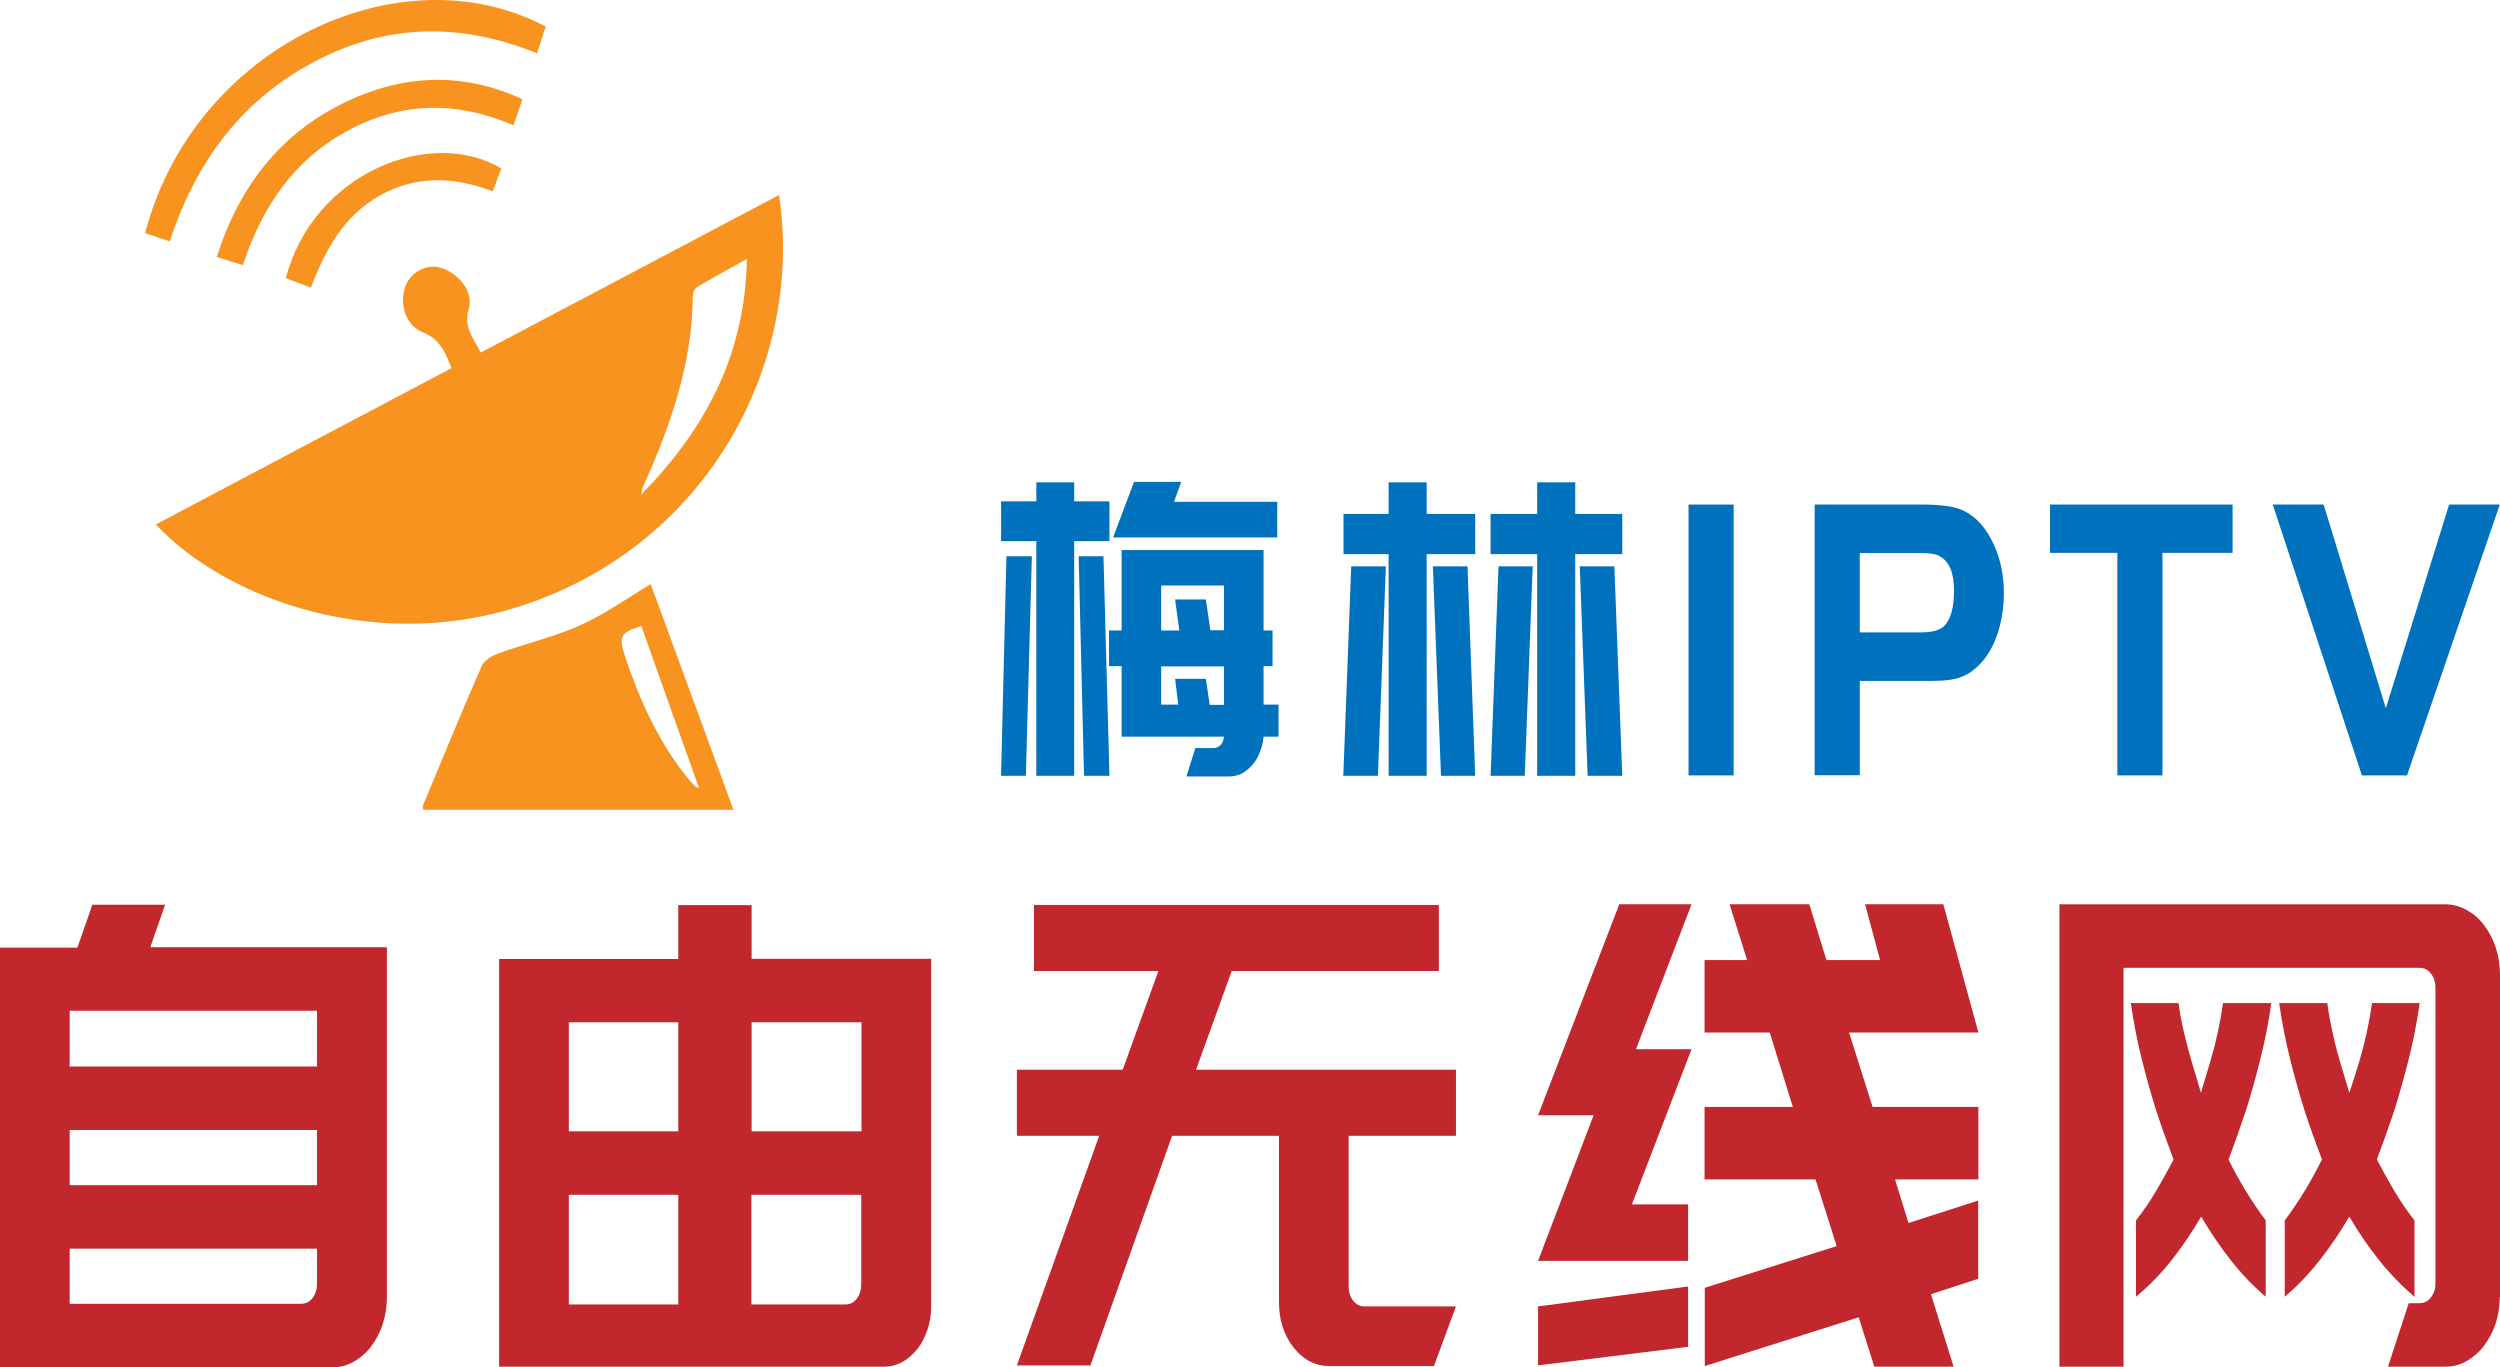
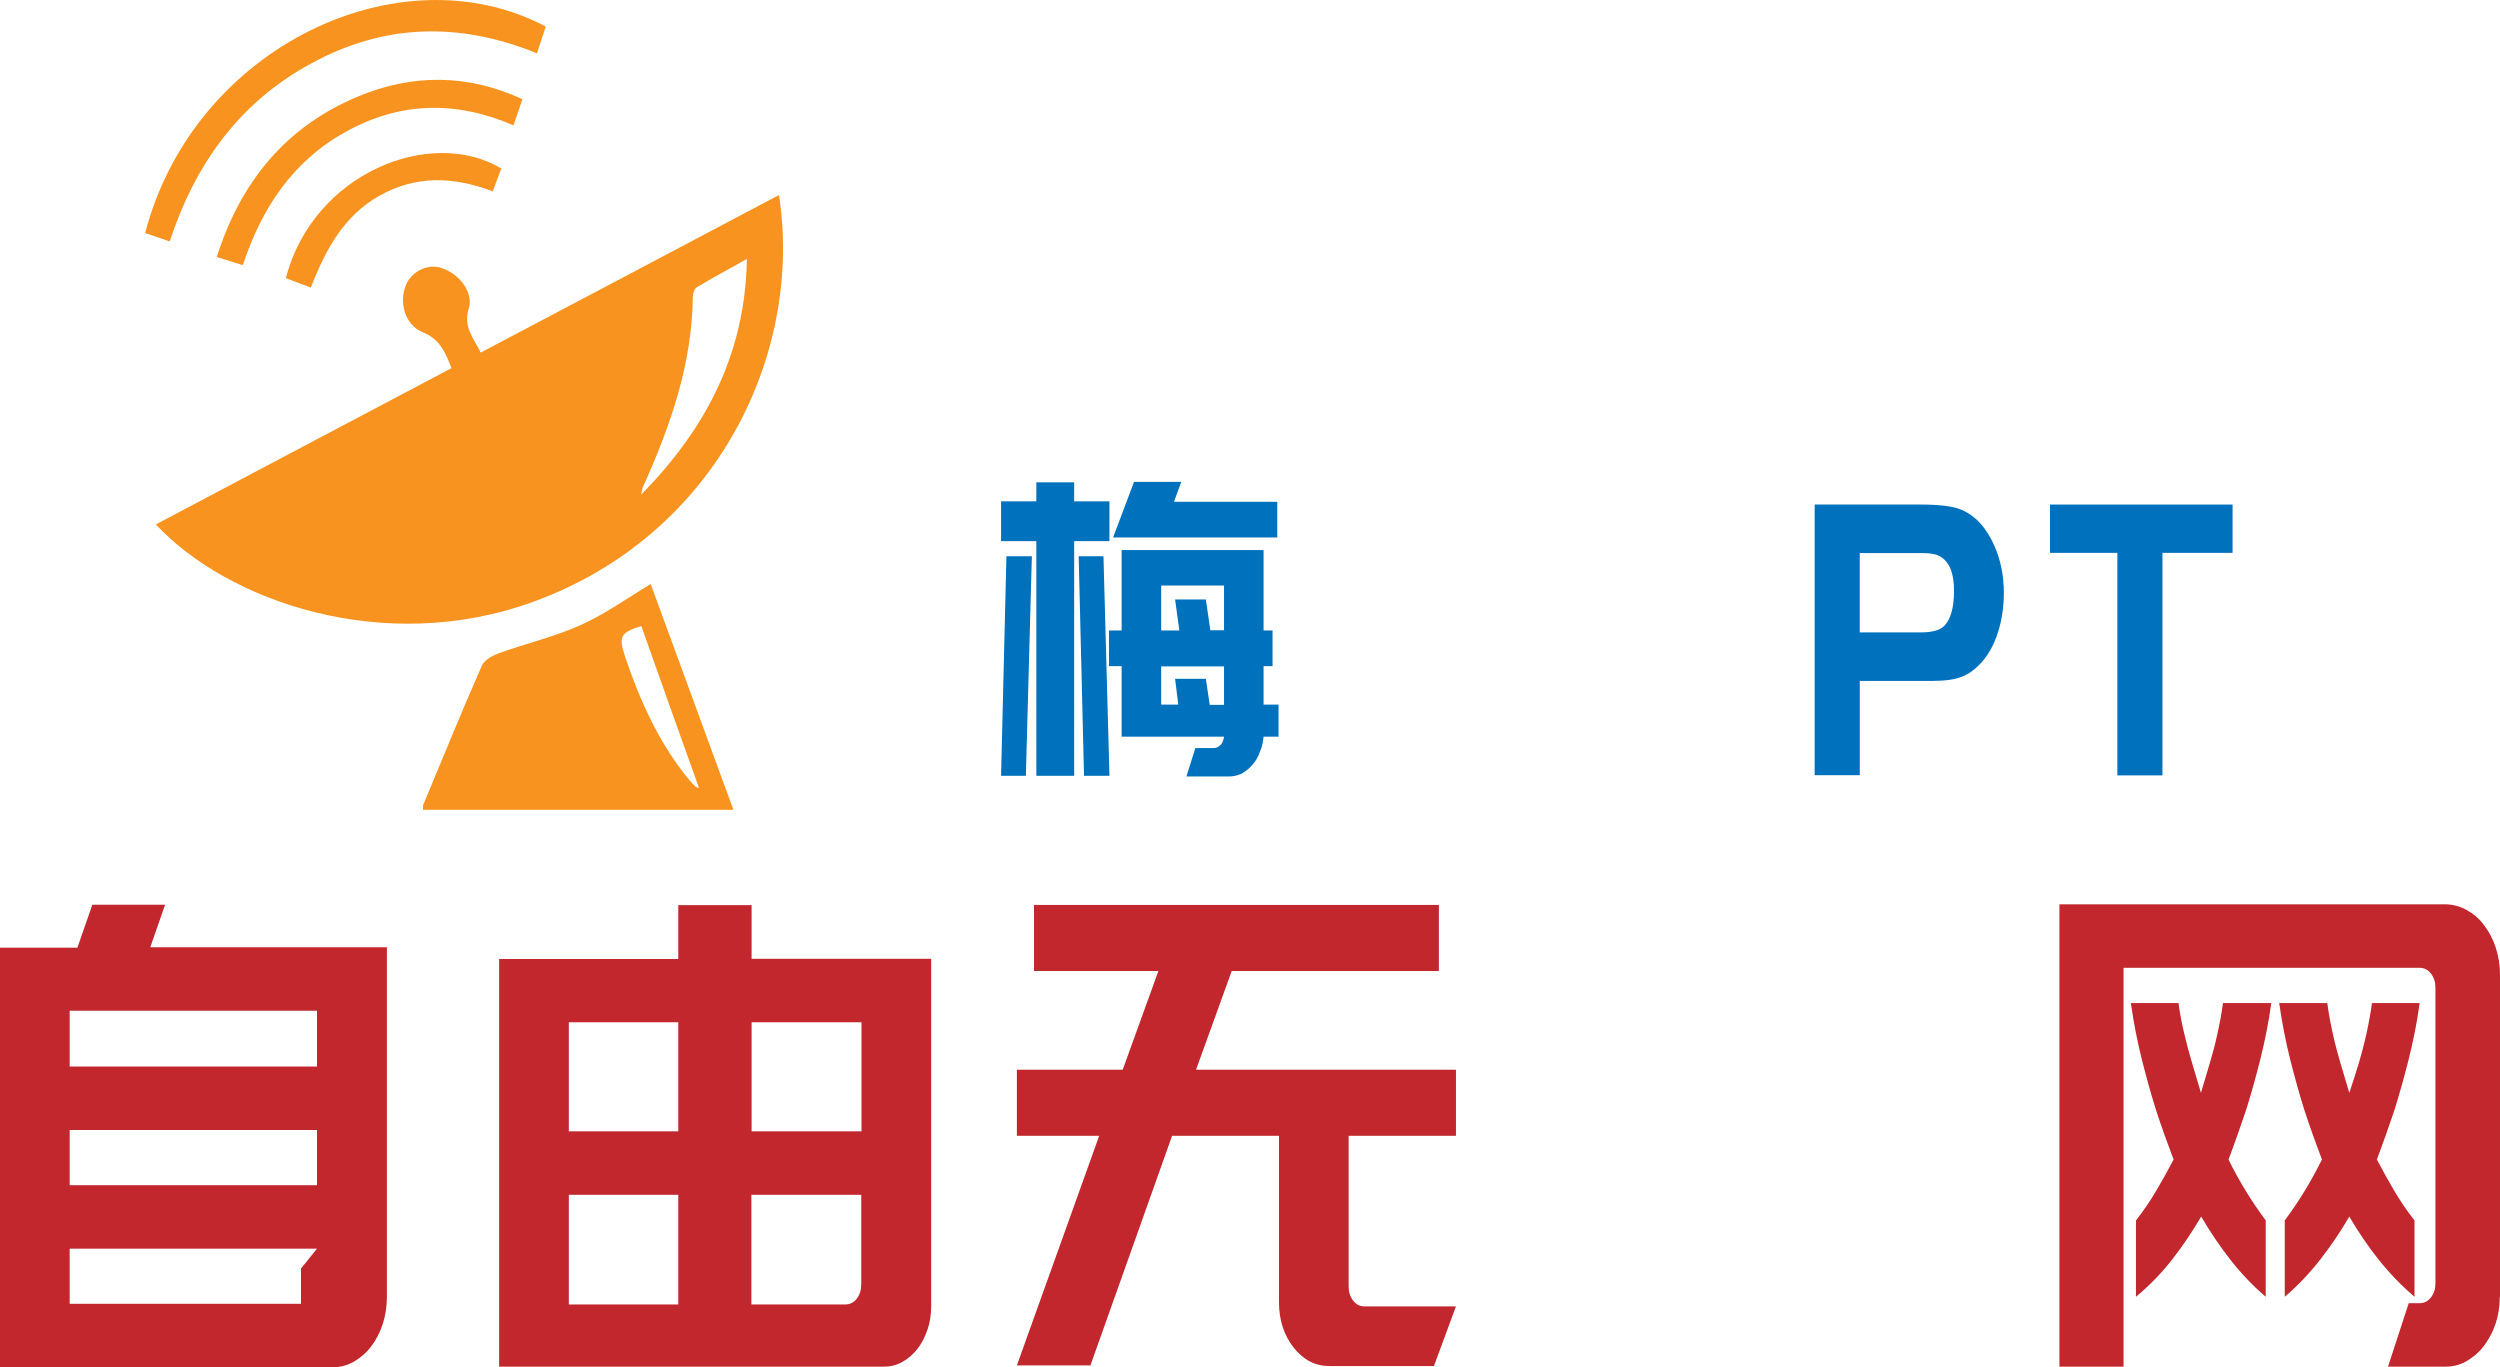
<svg xmlns="http://www.w3.org/2000/svg" xml:space="preserve" width="32.216mm" height="17.62mm" version="1.0" style="shape-rendering:geometricPrecision; text-rendering:geometricPrecision; image-rendering:optimizeQuality; fill-rule:evenodd; clip-rule:evenodd" viewBox="0 0 2977.28 1628.33">
  <defs>
    <style type="text/css">
   
    .fil0 {fill:#0071BC;fill-rule:nonzero}
    .fil1 {fill:#C1272D;fill-rule:nonzero}
    .fil2 {fill:#F7931E;fill-rule:nonzero}
   
  </style>
  </defs>
  <g id="图层_x0020_1">
    <g id="_2485445530048">
      <g>
        <g>
          <path class="fil0" d="M1234.19 923.91l0 -279.52 -42 0 0 -47.35 42 0 0 -22.66 45.06 0 0 22.66 42 0 0 47.35 -42 0 0 279.52 -45.06 0zm-42 0l6.37 -261.45 30.29 0 -7.13 261.45 -29.53 0zm98.77 0l-6.37 -261.45 29.54 0 7.13 261.45 -30.29 0zm231.67 -46.59l-17.82 0c-0.77,7.64 -2.29,13.75 -4.58,18.34 -1.78,5.6 -4.58,10.43 -8.66,15.02 -3.31,4.08 -7.63,7.63 -12.98,10.69 -5.09,2.29 -10.18,3.31 -15.03,3.31l-50.66 0 10.69 -33.86 22.4 0c2.55,0 5.09,-1.28 7.89,-3.82 2.04,-2.55 3.31,-5.86 3.83,-9.68l-121.94 0 0 -84.01 -15.03 0 0 -42.52 15.03 0 0 -95.71 169.04 0 0 95.71 10.69 0 0 42.52 -10.69 0 0 45.82 17.82 0 0 38.19zm-197.04 -237.27l24.94 -66.19 56.26 0 -8.66 23.68 122.97 0 0 42.51 -195.51 0zm57.28 110.74l21.63 0 -5.09 -36.91 36.66 0 5.35 36.66 16.28 0 0 -53.21 -74.84 0 0 53.46zm0 88.34l20.36 0 -3.82 -30.8 36.66 0 4.58 31.06 17.05 0 0 -45.83 -74.84 0 0 45.57z" />
-           <path class="fil0" d="M1756.83 659.92l-57.79 0 0 263.99 -45.31 0 0 -263.99 -53.72 0 0 -47.86 53.72 0 0 -37.68 45.31 0 0 37.68 57.79 0 0 47.86zm-157.07 263.99l9.42 -249.48 41.24 0 -9.43 249.48 -41.24 0zm106.67 -249.48l41.24 0 9.16 249.48 -40.73 0 -9.68 -249.48zm169.54 -62.37l56.01 0 0 47.86 -56.01 0 0 263.99 -45.31 0 0 -263.99 -55.5 0 0 -47.86 55.5 0 0 -37.68 45.31 0 0 37.68zm-50.66 62.37l-9.42 249.48 -40.73 0 9.42 -249.48 40.73 0zm97.25 0l9.43 249.48 -41.24 0 -9.42 -249.48 41.24 0z" />
-           <polygon class="fil0" points="2010.9,923.4 2010.9,600.86 2064.62,600.86 2064.62,923.4 " />
          <path class="fil0" d="M2214.82 810.63l0 112.52 -53.72 0 0 -322.3 126.02 0c22.91,0 39.46,2.03 49.13,6.37 16.55,7.13 29.79,21.63 39.46,44.04 7.13,16.8 10.69,34.88 10.69,54.74 0,16.54 -2.29,32.08 -6.87,46.59 -4.58,14.77 -11.21,26.74 -19.61,36.15 -7.63,8.4 -15.53,14.25 -23.93,17.31 -8.4,3.31 -19.86,4.83 -34.62,4.83l-86.56 0 0 -0.25zm0 -57.54l73.06 0c12.98,0 22.4,-2.54 27.49,-7.63 7.89,-8.15 11.71,-22.15 11.71,-42.01 0,-21.63 -5.86,-35.39 -17.83,-41.49 -4.33,-2.29 -11.2,-3.31 -20.36,-3.31l-74.08 0 0 94.45z" />
          <polygon class="fil0" points="2521.59,658.39 2441.39,658.39 2441.39,600.86 2658.8,600.86 2658.8,658.39 2575.3,658.39 2575.3,923.4 2521.59,923.4 " />
-           <polygon class="fil0" points="2977.02,600.86 2866.53,923.4 2812.82,923.4 2706.66,600.86 2767.25,600.86 2841.33,843.46 2916.69,600.86 " />
        </g>
        <g>
-           <path class="fil1" d="M196.79 1076.91l-17.82 51.17 281.81 0 0 60.08 0 15.53 0 66.44 0 75.61 0 65.68 0 75.6 0 57.29c0,11.71 -1.78,22.65 -5.09,32.84 -3.31,10.18 -8.14,19.09 -14,26.74 -5.85,7.63 -12.98,13.49 -20.88,18.07 -7.89,4.33 -16.29,6.37 -25.2,6.37l-395.61 0 0 -75.6 0 -65.69 0 -75.6 0 -65.68 0 -75.86 0 -66.45 0 -48.88 0 -25.97 92.16 0 17.82 -51.17 86.81 0 0 -0.51zm180.75 126.78l-294.55 0 0 66.44 294.55 0 0 -66.44zm0 142.05l-294.55 0 0 65.68 294.55 0 0 -65.68zm0 141.28l-294.55 0 0 65.69 275.45 0c5.6,0 10.18,-2.29 13.75,-6.88 3.56,-4.58 5.34,-10.18 5.34,-16.8l0 -42.01z" />
+           <path class="fil1" d="M196.79 1076.91l-17.82 51.17 281.81 0 0 60.08 0 15.53 0 66.44 0 75.61 0 65.68 0 75.6 0 57.29c0,11.71 -1.78,22.65 -5.09,32.84 -3.31,10.18 -8.14,19.09 -14,26.74 -5.85,7.63 -12.98,13.49 -20.88,18.07 -7.89,4.33 -16.29,6.37 -25.2,6.37l-395.61 0 0 -75.6 0 -65.69 0 -75.6 0 -65.68 0 -75.86 0 -66.45 0 -48.88 0 -25.97 92.16 0 17.82 -51.17 86.81 0 0 -0.51zm180.75 126.78l-294.55 0 0 66.44 294.55 0 0 -66.44zm0 142.05l-294.55 0 0 65.68 294.55 0 0 -65.68zm0 141.28l-294.55 0 0 65.69 275.45 0l0 -42.01z" />
          <path class="fil1" d="M895.09 1077.68l0 64.15 213.85 0.01 0 1.52 0 74.08 0 338.33c0,10.18 -1.52,19.6 -4.58,28.26 -3.05,8.66 -6.88,16.29 -11.96,22.66 -5.09,6.36 -10.95,11.45 -17.83,15.27 -6.87,3.83 -14.25,5.6 -21.89,5.6l-375.24 0 -83 0 0 -74.08 0 -336.55 0 -9.17 0 -65.68 213.34 0 0 -64.15 87.31 0 0 -0.25zm-217.66 139.76l0 129.83 130.34 0 0 -129.83 -130.34 0zm0 336.04l130.34 0 0 -130.6 -130.34 0.01 0 130.59zm217.66 -336.04l0 129.83 130.86 0 0 -129.83 -130.86 0zm111.51 336.04c5.6,0 10.18,-2.29 13.75,-6.88 3.56,-4.57 5.34,-10.43 5.34,-17.56l0 -106.17 -130.85 0.01 0 130.59 111.76 0z" />
          <path class="fil1" d="M1211.02 1626.04l98.02 -273.41 -98.02 -0.01 0 -78.66 126.02 0 42.52 -117.61 -148.17 0 0 -78.66 482.17 0 0 78.66 -246.68 0 -42.51 117.61 309.56 0 0 78.66 -127.8 0 0 179.48c0,6.62 1.78,12.22 5.35,16.8 3.57,4.58 7.89,6.88 13.23,6.88l109.22 0 -26.22 71.03 -124.74 0c-16.8,0 -30.81,-7.38 -42.52,-22.15 -11.45,-14.77 -17.31,-32.84 -17.31,-54.22l0 -197.81 -127.28 -0.01 -97.25 273.42 -87.58 0z" />
-           <path class="fil1" d="M1831.68 1501.55l66.19 -173.37 -66.19 0 96.74 -251.27 86.05 0 -66.19 172.6 66.19 0 -71.03 184.82 66.95 0 0 67.21 -92.66 0 -59.06 0 -26.99 0zm178.71 102.34l-178.71 22.14 0 -70.26 178.71 -23.68 0 71.8zm203.16 -35.14l-183.3 58.05 0 -93.17 157.08 -49.65 -25.21 -79.43 -132.13 0 0 -86.3 105.14 0 -27.49 -88.6 -77.65 0 0 -86.3 50.66 0 -20.88 -66.45 94.96 0 20.37 66.45 63.9 0 -17.82 -66.45 93.17 0 41.75 152.74 -58.05 0 -35.13 0 -60.85 0 28 88.6 126.02 0 0 86.3 -99.28 0 16.03 51.94 83 -26.74 0 93.17 -56.26 18.34 26.99 86.3 -94.45 0 -18.58 -58.8z" />
          <path class="fil1" d="M2977.02 1544.32c0,11.71 -1.78,22.65 -5.09,32.33 -3.31,9.93 -8.14,18.58 -14,26.48 -5.85,7.63 -12.98,13.49 -20.87,18.08 -7.9,4.57 -16.55,6.36 -25.72,6.36l-67.46 0 24.69 -75.6 12.73 0c5.6,0 10.18,-2.29 13.74,-6.88 3.57,-4.58 5.35,-10.18 5.35,-16.8l0 -352.08c0,-6.62 -1.78,-12.22 -5.35,-16.8 -3.56,-4.58 -8.14,-6.87 -13.74,-6.87l-352.33 0 0 475.03 -76.38 0 0 -550.65 459.01 0c9.16,0 17.82,2.29 25.71,6.62 7.89,4.33 15.02,10.18 20.88,18.08 5.86,7.64 10.69,16.55 14,26.74 3.31,10.18 5.09,21.13 5.09,32.84l0 383.14 -0.26 0zm-272.13 -349.79c-3.06,22.91 -7.64,45.31 -13.24,67.71 -5.6,22.15 -11.2,42 -16.8,59.83 -6.88,20.37 -13.74,39.97 -20.88,58.8 5.86,12.23 12.73,24.44 20.11,36.66 7.38,12.22 15.53,24.19 24.19,35.89l0 90.88c-15.53,-13.23 -29.53,-28 -42.25,-44.29 -12.73,-16.29 -24.19,-33.35 -34.63,-51.17 -10.43,17.82 -21.89,34.88 -34.62,51.17 -12.73,16.29 -26.99,31.06 -43.03,44.29l0 -90.88c9.17,-11.71 17.31,-23.68 24.44,-35.89 7.13,-12.22 14,-24.43 20.36,-36.66 -7.13,-18.83 -14.25,-38.44 -20.88,-58.8 -5.6,-17.82 -11.2,-37.68 -16.8,-59.83 -5.6,-22.14 -9.93,-44.8 -13.23,-67.71l56.77 0c1.53,11.71 3.82,23.93 6.88,36.66 3.05,12.73 6.11,24.19 9.17,34.36 3.56,12.23 7.13,24.19 10.68,35.9 3.57,-11.72 7.13,-23.68 10.69,-35.9 3.06,-10.17 6.12,-21.63 8.92,-34.36 2.8,-12.73 5.09,-24.95 6.62,-36.66l57.54 0zm16.03 258.9c8.66,-11.71 16.8,-23.68 24.19,-35.89 7.38,-12.22 14,-24.43 20.11,-36.66 -7.13,-18.83 -14.25,-38.44 -20.88,-58.8 -5.6,-17.82 -11.2,-37.68 -16.8,-59.83 -5.6,-22.14 -9.93,-44.8 -13.23,-67.71l57.28 0c1.52,11.71 3.82,23.93 6.62,36.66 2.8,12.73 5.86,24.19 8.91,34.36 3.57,12.23 7.13,24.19 10.69,35.9 4.08,-11.72 7.64,-23.68 11.46,-35.9 3.06,-10.17 6.11,-21.63 8.91,-34.36 2.8,-12.73 5.09,-24.95 6.63,-36.66l56.76 0c-3.05,22.91 -7.63,45.31 -13.23,67.71 -5.6,22.15 -11.2,42 -16.8,59.83 -6.88,20.37 -13.75,39.97 -20.88,58.8 6.37,12.23 13.23,24.44 20.37,36.66 7.13,12.22 15.27,24.19 24.43,35.89l0 90.88c-15.53,-13.23 -29.79,-28 -42.77,-44.29 -12.98,-16.29 -24.43,-33.35 -34.88,-51.17 -10.43,17.82 -21.89,34.88 -34.62,51.17 -12.73,16.29 -26.74,31.06 -42.26,44.29l0 -90.88z" />
        </g>
        <path class="fil2" d="M634.91 716.69c-178.19,64.91 -364.55,-1.02 -449.32,-92.16 117.1,-61.86 234.21,-123.97 352.07,-186.1 -7.13,-18.58 -13.74,-34.62 -34.11,-42.77 -21.13,-8.4 -28.77,-34.88 -20.11,-56.26 6.37,-15.53 24.44,-24.94 40.22,-20.88 21.89,5.86 40.74,28.77 34.63,48.88 -6.88,21.89 5.6,35.14 14.25,52.45 118.38,-62.37 235.74,-124.49 355.14,-187.62 29.02,186.6 -72.56,404.52 -292.77,484.46zm254.58 -408.35c-22.14,12.48 -41.24,22.66 -59.82,33.86 -2.8,1.78 -4.58,7.13 -4.58,10.95 -0.77,80.45 -26.73,154.27 -59.31,226.57 -0.77,1.52 -0.77,3.31 -2.29,9.42 77.9,-79.43 123.97,-168.02 126.01,-280.8z" />
        <path class="fil2" d="M503.81 964.39c0,-3.05 -0.26,-4.33 0,-5.34 23.16,-55.5 45.82,-111.25 70,-166.24 2.8,-6.63 12.48,-11.97 19.86,-14.77 32.59,-11.71 66.45,-19.6 97.76,-33.6 29.79,-13.49 57.02,-33.09 83.5,-48.88 32.59,89.1 65.68,179.22 98.52,268.83 -121.17,0 -245.41,0 -369.64,0zm259.92 -218.93c-24.69,7.89 -27.49,12.22 -19.09,37.17 17.82,52.7 40.48,102.85 76.12,146.13 2.29,2.8 4.83,5.34 7.38,7.89 0.76,0.76 2.03,1.02 4.33,1.78 -23.42,-65.18 -46.08,-129.08 -68.74,-192.97z" />
        <path class="fil2" d="M639.49 63.44c3.82,-11.46 7.13,-21.63 10.44,-31.82 -172.86,-91.65 -419.04,23.68 -477.08,245.92 8.92,3.06 18.08,6.11 29.28,9.93 30.04,-91.4 82.23,-164.97 167.77,-211.56 86.81,-47.6 175.91,-50.4 269.59,-12.48z" />
        <path class="fil2" d="M611.49 149.24c3.82,-10.95 6.88,-19.86 10.69,-31.06 -65.17,-30.29 -130.85,-30.29 -195.77,-3.31 -86.05,35.89 -139.76,101.57 -168.27,191.19 10.94,3.31 19.85,6.11 31.05,9.68 22.4,-67.72 59.32,-123.98 122.71,-158.86 64.66,-35.89 131.11,-37.17 199.59,-7.63z" />
        <path class="fil2" d="M340.37 331.26c9.17,3.56 18.58,6.87 29.79,11.2 17.32,-44.55 38.95,-85.29 81.47,-109.22 43.02,-24.43 88.08,-23.42 135.18,-5.34 3.57,-9.68 6.88,-18.58 10.18,-27.24 -83.51,-50.15 -223.77,4.83 -256.62,130.6z" />
      </g>
    </g>
  </g>
</svg>